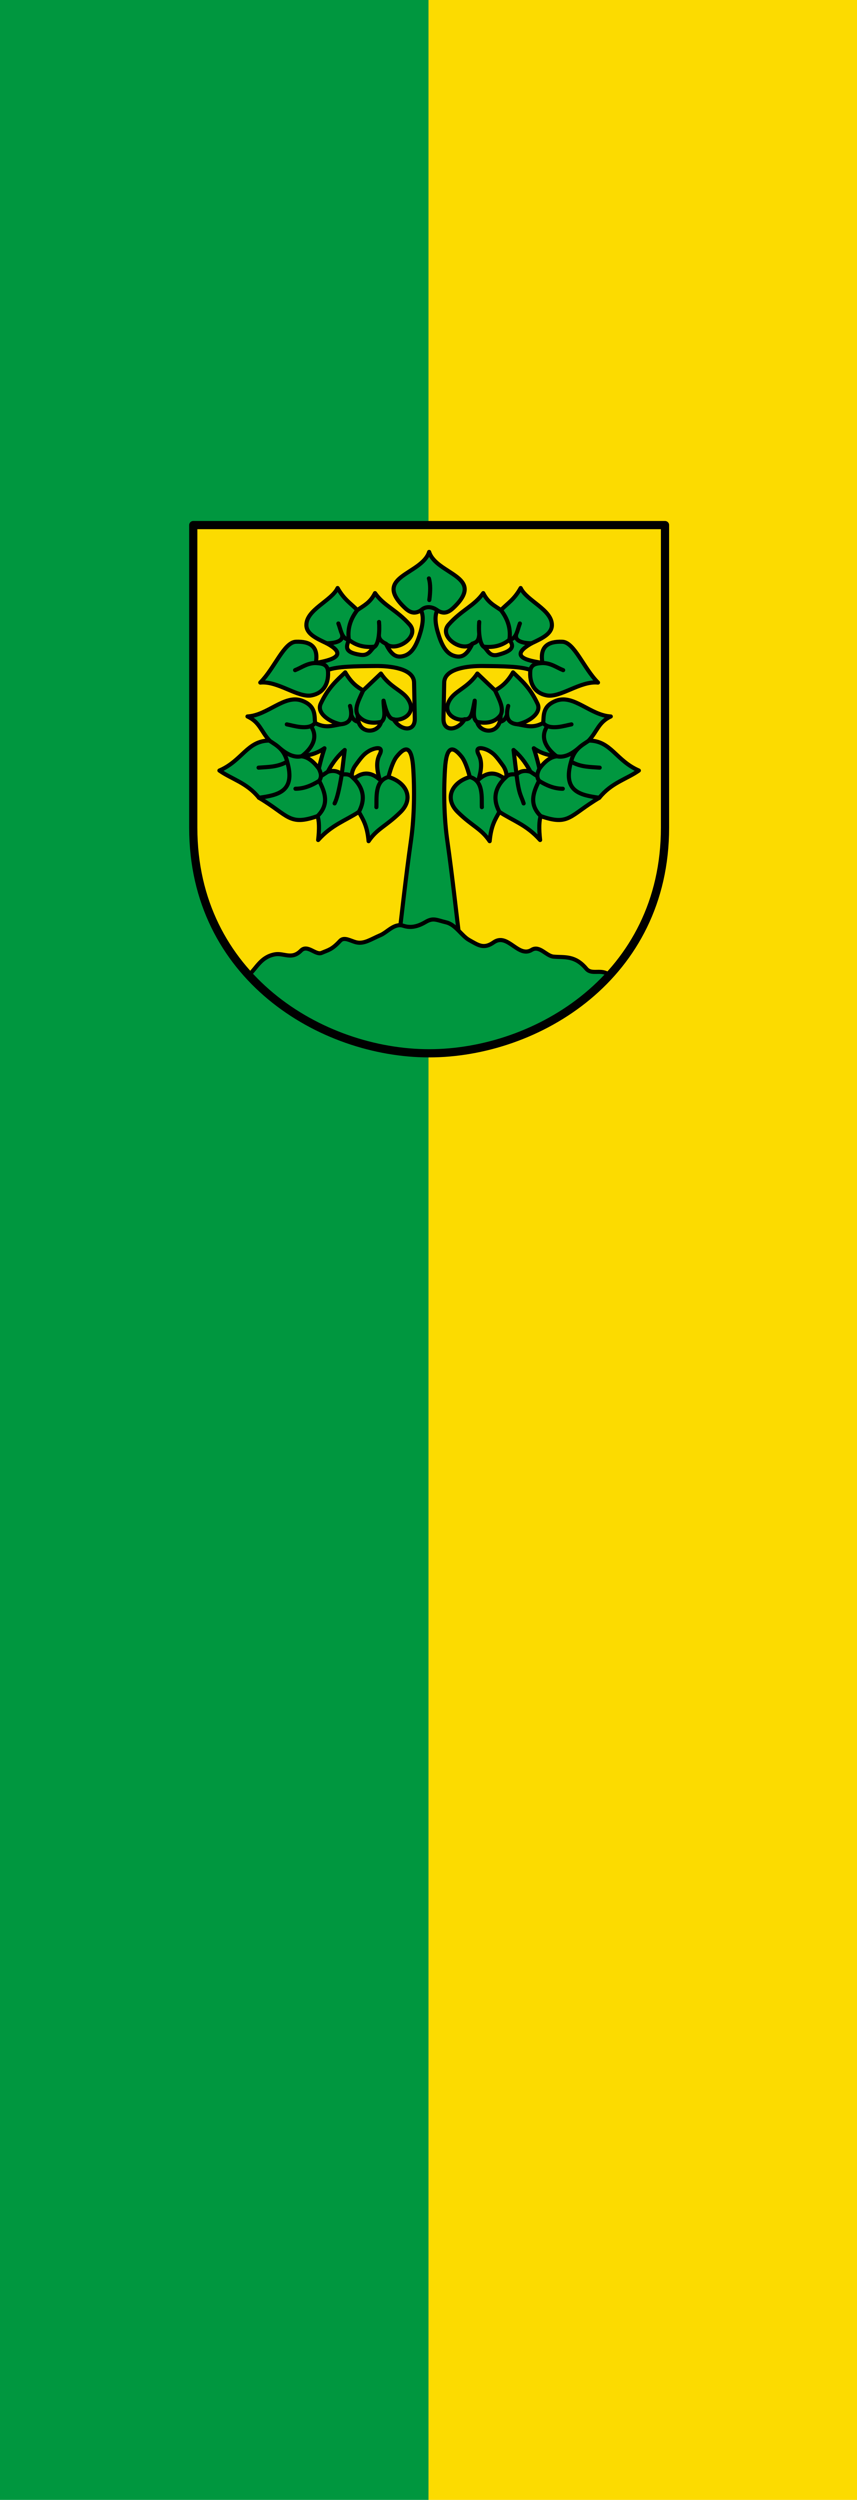
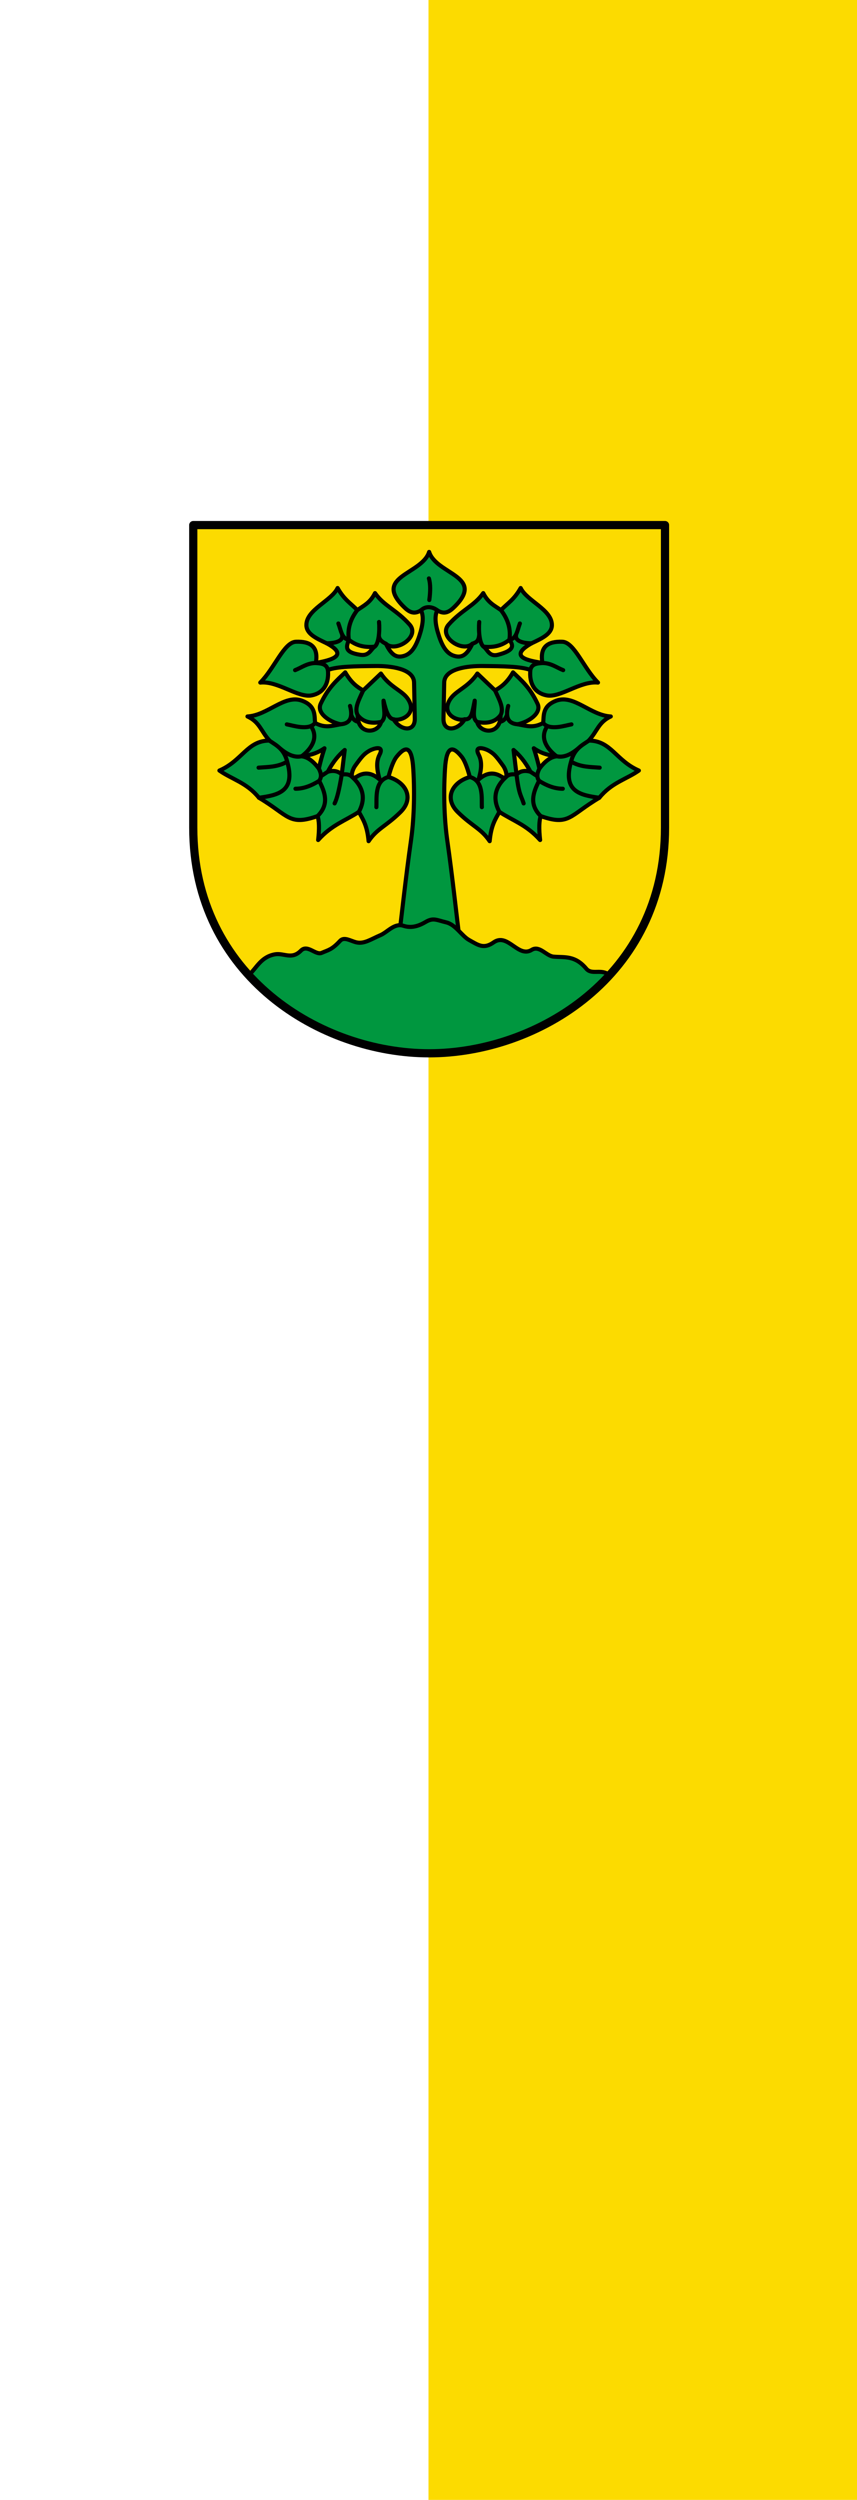
<svg xmlns="http://www.w3.org/2000/svg" width="300" height="875">
  <path d="M150 0h150v875H150" color="#000" fill="#fcdb00" />
-   <path d="M0 0h150v875H0" color="#000" fill="#00973f" />
  <path d="M67.51 183.788h164.98V289.63c0 52.025-44.832 78.934-82.49 78.934-37.658 0-82.49-26.91-82.49-78.934z" fill="#fcdb00" fill-rule="evenodd" />
  <path d="M660.217 403.464c-4.22-33.21-7.107-62.362-12.657-101.585-2.618-18.495-3.794-42.687-2.203-69.202 1.436-23.913 7.925-22.48 16.328-12.013 2.576 3.209 5.265 9.75 7.897 19.642-17.165 4.986-25.45 20.7-11.745 34.213 14.144 13.947 22.724 15.948 31.098 28.377 1.415-15.468 5.427-21.071 9.49-28.592 13.231 8.745 26.462 12.585 39.693 27.464-1.286-11.465-.925-18.814.556-23.364 28.027 9.89 28.003-.562 57.168-17.833 11.99-14.832 26.575-18.035 38.565-26.552-22.504-9.754-27.036-29.16-48.842-29.237 8.374-9.038 9.378-17.868 21.467-23.49-19.754-1.035-36.036-21.713-53.032-15.416-13.714 5.08-12.19 14.503-12.857 21.755-9.662 5.063-15.17 3.136-24.832 1.28 10.956-2.358 23.57-10.942 19.3-20.062-7.467-15.948-15.922-22.917-23.883-30.564-5.843 10.097-11.686 14.36-17.529 17.618l-17.276-16.454c-8.81 13.352-20.928 16.51-26.427 24.959-9.533 14.644 7.081 21.93 14.09 19.642-6.9 11.383-20.96 12.654-20.697-.66l.697-35.132c.278-13.985 23.92-16.287 37.475-16.15 20.26.207 37.02.374 46.55 3.834-1.325 13.423 4.378 22.572 15.846 24.795 13.391 2.596 32.884-14.304 50.095-12.48-14.113-14.195-23.086-39.383-34.805-39.817-13.6-.504-22.278 4.46-19.338 20.77-7.23-1.7-36.9-4.345-10.67-19.213 9.57-4.577 19.648-8.922 19.857-17.528.37-15.274-24.618-23.92-30.438-36.4-6.404 11.434-12.808 14.86-19.212 21.54-6.07-4.283-12.512-7.076-17.277-16.58-8.678 12.478-21.072 16.342-33.82 30.795-10.366 11.753 13.67 27.608 23.202 18.566-5.472 11.529-10.443 13.483-16.417 12.176-7.736-1.693-12.39-8.28-16.186-19.836-3.735-11.367-4.35-19.258-1.594-24.943 7.412 4.83 12.338 1.014 17.046-3.67 29.788-29.634-18.102-31.318-24.995-53.246-6.893 21.929-54.783 23.612-24.995 53.246 4.708 4.684 9.634 8.5 17.046 3.67 2.756 5.685 2.14 13.576-1.594 24.943-3.797 11.556-8.45 18.143-16.186 19.836-5.974 1.307-10.945-.647-16.417-12.175 9.533 9.04 33.568-6.814 23.201-18.567-12.747-14.453-25.14-18.317-33.82-30.794-4.764 9.503-11.206 12.296-17.276 16.58-6.404-6.68-12.808-10.107-19.212-21.54-5.82 12.478-30.808 21.125-30.438 36.399.21 8.606 10.286 12.95 19.857 17.528 25.517 13.713-3.363 17.49-10.67 19.212 2.94-16.31-5.738-21.273-19.338-20.77-11.72.435-20.692 25.623-34.805 39.819 17.21-1.825 36.704 15.075 50.095 12.48 11.468-2.224 17.171-11.373 15.845-24.796 9.531-3.46 26.29-3.627 46.55-3.833 13.555-.138 37.198 2.164 37.476 16.15l.697 35.13c.264 13.315-13.797 12.044-20.696.66 7.008 2.289 23.622-4.997 14.09-19.641-5.5-8.448-17.619-11.607-26.428-24.96l-17.276 16.455c-5.843-3.258-11.686-7.521-17.529-17.618-7.96 7.647-16.416 14.616-23.883 30.564-4.27 9.12 8.344 17.704 19.3 20.06-9.66 1.858-15.17 3.785-24.832-1.278-.667-7.252.857-16.674-12.857-21.755-16.996-6.297-33.278 14.38-53.032 15.415 12.09 5.623 13.093 14.453 21.467 23.49-21.806.078-26.338 19.484-48.842 29.238 11.99 8.517 26.575 11.72 38.565 26.552 29.165 17.27 29.14 27.722 57.168 17.833 1.48 4.55 1.842 11.9.556 23.364 13.23-14.88 26.462-18.72 39.692-27.464 4.064 7.52 8.076 13.124 9.491 28.592 8.374-12.43 16.954-14.43 31.098-28.377 13.705-13.514 5.42-29.227-11.745-34.213 2.632-9.893 5.321-16.433 7.897-19.642 8.403-10.468 14.892-11.9 16.328 12.013 1.591 26.515.415 50.707-2.203 69.202-5.55 39.223-8.438 68.376-12.657 101.585" fill="#00973f" fill-rule="evenodd" stroke="#000" stroke-width="4" stroke-linecap="round" stroke-linejoin="round" transform="matrix(.359 0 0 .359 -75.915 185.69)" />
  <path d="M583.098 186.646c-8.008 1.458-16.68 1.27-22.855-6.632-.308 19.55 19.976 18.244 22.855 6.632zm-31.475-80.125c8.377 6.69 17.122 7.512 25.094 6.748-3.855 2.822-5.235 9.176-13.863 7.912-17.053-2.5-13.072-8.802-11.23-14.66zm-45.866 113.676c6.747-1.128 13.495-2.03 22.078-7.912-2.33 7.125-4.116 13.704-5.468 19.85-5.537-7.367-11.074-11.422-16.61-11.938zm41.83-6.228-2.9 23.876c-3.53-3.368-8.07-4.21-13.559-2.684 5.364-10.325 11.094-16.58 16.458-21.193zm10.076 15.57c-3.136 4.388-5.7 14.6 1.468 10.597 7.524-4.99 15.048-4.06 22.572 2.696-2.366-8.207-3.989-16.772-.163-24.192 5.094-9.877-6.396-6.085-10.38-3.634-4.4 2.707-6.365 4.56-13.497 14.534zm119.05-42.893c8.007 1.458 16.68 1.27 22.854-6.632.308 19.55-19.976 18.244-22.855 6.632zm31.474-80.125c-8.377 6.69-17.122 7.512-25.094 6.748 3.855 2.822 5.414 10.07 13.863 7.912 17.144-4.381 14.82-9.588 11.23-14.66zm45.866 113.676c-6.747-1.128-13.495-2.03-22.078-7.912 2.33 7.125 4.116 13.704 5.468 19.85 5.537-7.367 11.074-11.422 16.61-11.938zm-41.829-6.228 2.9 23.876c3.53-3.368 8.07-4.21 13.558-2.684-5.364-10.325-11.094-16.58-16.458-21.193zm-10.077 15.57c3.136 4.388 5.7 14.6-1.468 10.597-7.524-4.99-15.048-4.06-22.572 2.696 2.366-8.207 3.99-16.772.163-24.192-5.094-9.877 6.396-6.085 10.38-3.634 4.4 2.707 6.365 4.56 13.497 14.534z" fill="#fcdb00" fill-rule="evenodd" stroke="#000" stroke-width="4" stroke-linecap="round" stroke-linejoin="round" transform="matrix(.359 0 0 .359 -75.915 185.69)" />
  <path d="M454.02 433.584c7.682-7.137 11.73-17.71 25.213-20.326 9.087-1.763 16.544 5.623 25.693-3.67 6.35-6.45 14.307 4.75 20.187 2.202 6.68-2.895 9.935-3.04 17.985-11.745 3.948-4.27 10.175.123 15.782 1.468 7.652 1.836 14.381-3.096 23.49-6.973 6.88-2.928 13.683-12.075 22.39-9.176 7.34 2.443 14.314.674 21.655-3.67 7.51-4.445 10.53-1.963 20.187.366 9.292 2.242 14.96 13.119 22.39 17.25 8.837 4.916 14.08 9.065 23.856 2.203 13.727-9.634 23.835 15.537 37.071 7.34 7.61-4.712 14.188 5.99 21.288 6.608 10.986.953 20.9-1.43 31.932 11.745 5.456 6.515 14.882-.343 22.39 6.24-64.383 60.995-114.258 74.249-172.507 75.976-71.99 2.135-137.57-33.15-179.002-75.838z" fill="#00973f" fill-rule="evenodd" stroke="#000" stroke-width="4" stroke-linecap="round" stroke-linejoin="round" transform="matrix(.359 0 0 .359 -75.915 185.69)" />
  <path d="M399.905-5.301h460v295c0 145-125 220-230 220s-230-75-230-220z" fill="none" stroke="#000" stroke-width="8" stroke-linecap="round" stroke-linejoin="round" transform="matrix(.359 0 0 .359 -75.915 185.69)" />
  <path d="M629.682 46.702c1.654 5.509 1.507 12.82.4 21.09m7.772 9.995c-4.198-3.228-10.842-4.833-15.898 0m47.626 162.52c13.745 3.637 11.31 20.704 11.745 29.44m33.796-31.902c-3.507-.172-7.015-.834-10.506 2.746-11.908 11.054-12.194 22.643-6.19 33.713m30.255-39.143 6.76 4.428m-70.857-55.54c7.005.579 7.462-7.364 9.768-18.173.202 7.313-3.096 16.96 2.36 20.77m22.04-.128c2.773-.468 5.383-1.753 7.188-7.063m34.468-50.246c-5.2.34-10.416.662-11.797 6.733m-49.815-35.035c-.414 7.284-3.03 8.036-6.746 9.484m88.19 141.37c-7.709.034-15.417-2.85-23.124-7.706m31.565-55.056c-5.702.979-21.424 6.462-27.539-1.368m34.902 24.117c-7.818 6.92-15.206 9.968-22.018 8.266-7.106-5.45-17.56-16.665-8.823-29.37m39.994 14.505c-6.724 4.535-13.928 8.114-16.883 20.187 9.298 5.397 18.596 5.135 27.894 5.872m-27.894-5.872c-8.469 29.39 9.18 32.66 27.527 35.235m-57.168 17.833c-11.496-11.45-7.412-22.9-1.557-34.35-2.86-3.972-1.653-7.945.326-11.92m-22.32 5.71c2.315 20.01 4.63 20.646 6.945 28.233m-15.048-95.063c-2.734 10.45-.682 17.22 9.29 17.896m-22.11-33.007c3.784 8.536 9.053 17.443 5.367 24.11m-20.81-90.848c-.774 8.497.226 21.47 4.336 24.104m46.646-3.272c-9.14-.176-17.18-2.406-14.734-9.408m3.393-9.955c-2.509 6.37-3.169 14.958-10.21 15.887 1.393-9.637-.834-19.275-8.242-28.912m60.66 58.537c-6.43-2.531-11.975-7.018-20.197-6.937M590.23 240.306c-13.746 3.638-11.312 20.705-11.746 29.44m-33.796-31.901c3.507-.172 7.015-.834 10.506 2.746 11.908 11.054 12.194 22.643 6.191 33.713m-30.256-39.143-6.76 4.428m70.857-55.54c-4.687-.58-7.306-7.442-9.768-18.173-.202 7.313 3.096 16.96-2.36 20.77m-22.04-.128c-2.773-.468-5.383-1.753-7.188-7.063m-34.468-50.246c5.201.34 10.416.662 11.797 6.733m49.815-35.035c-.789 5.267 3.4 7.883 6.746 9.484M499.57 251.76c7.708.034 15.416-2.85 23.123-7.706m-31.565-55.056c5.702.979 21.424 6.462 27.54-1.368m-34.903 24.117c7.818 6.92 15.206 9.968 22.018 8.266 7.106-5.45 17.56-16.665 8.823-29.37m-39.994 14.505c6.724 4.535 13.928 8.114 16.883 20.187-9.298 5.397-18.596 5.135-27.894 5.872m27.894-5.872c8.47 29.39-9.18 32.66-27.527 35.235m57.168 17.833c11.496-11.45 7.412-22.9 1.557-34.35 2.86-3.972 1.653-7.945-.326-11.92m22.32 5.71c-2.315 14.296-4.63 23.725-6.945 28.233m15.048-95.063c2.734 10.45.682 17.22-9.29 17.896m22.11-33.007c-3.784 8.536-9.053 17.443-5.367 24.11m20.81-90.848c.774 8.497-.226 21.47-4.336 24.104m-46.646-3.272c9.14-.176 17.18-2.406 14.734-9.408m-3.393-9.955c2.51 6.37 3.17 14.958 10.211 15.887-1.394-9.637.833-19.275 8.241-28.912m-60.66 58.537c6.43-2.531 11.975-7.018 20.197-6.937" fill="none" stroke="#000" stroke-width="4" stroke-linecap="round" stroke-linejoin="round" transform="matrix(.359 0 0 .359 -75.915 185.69)" />
</svg>